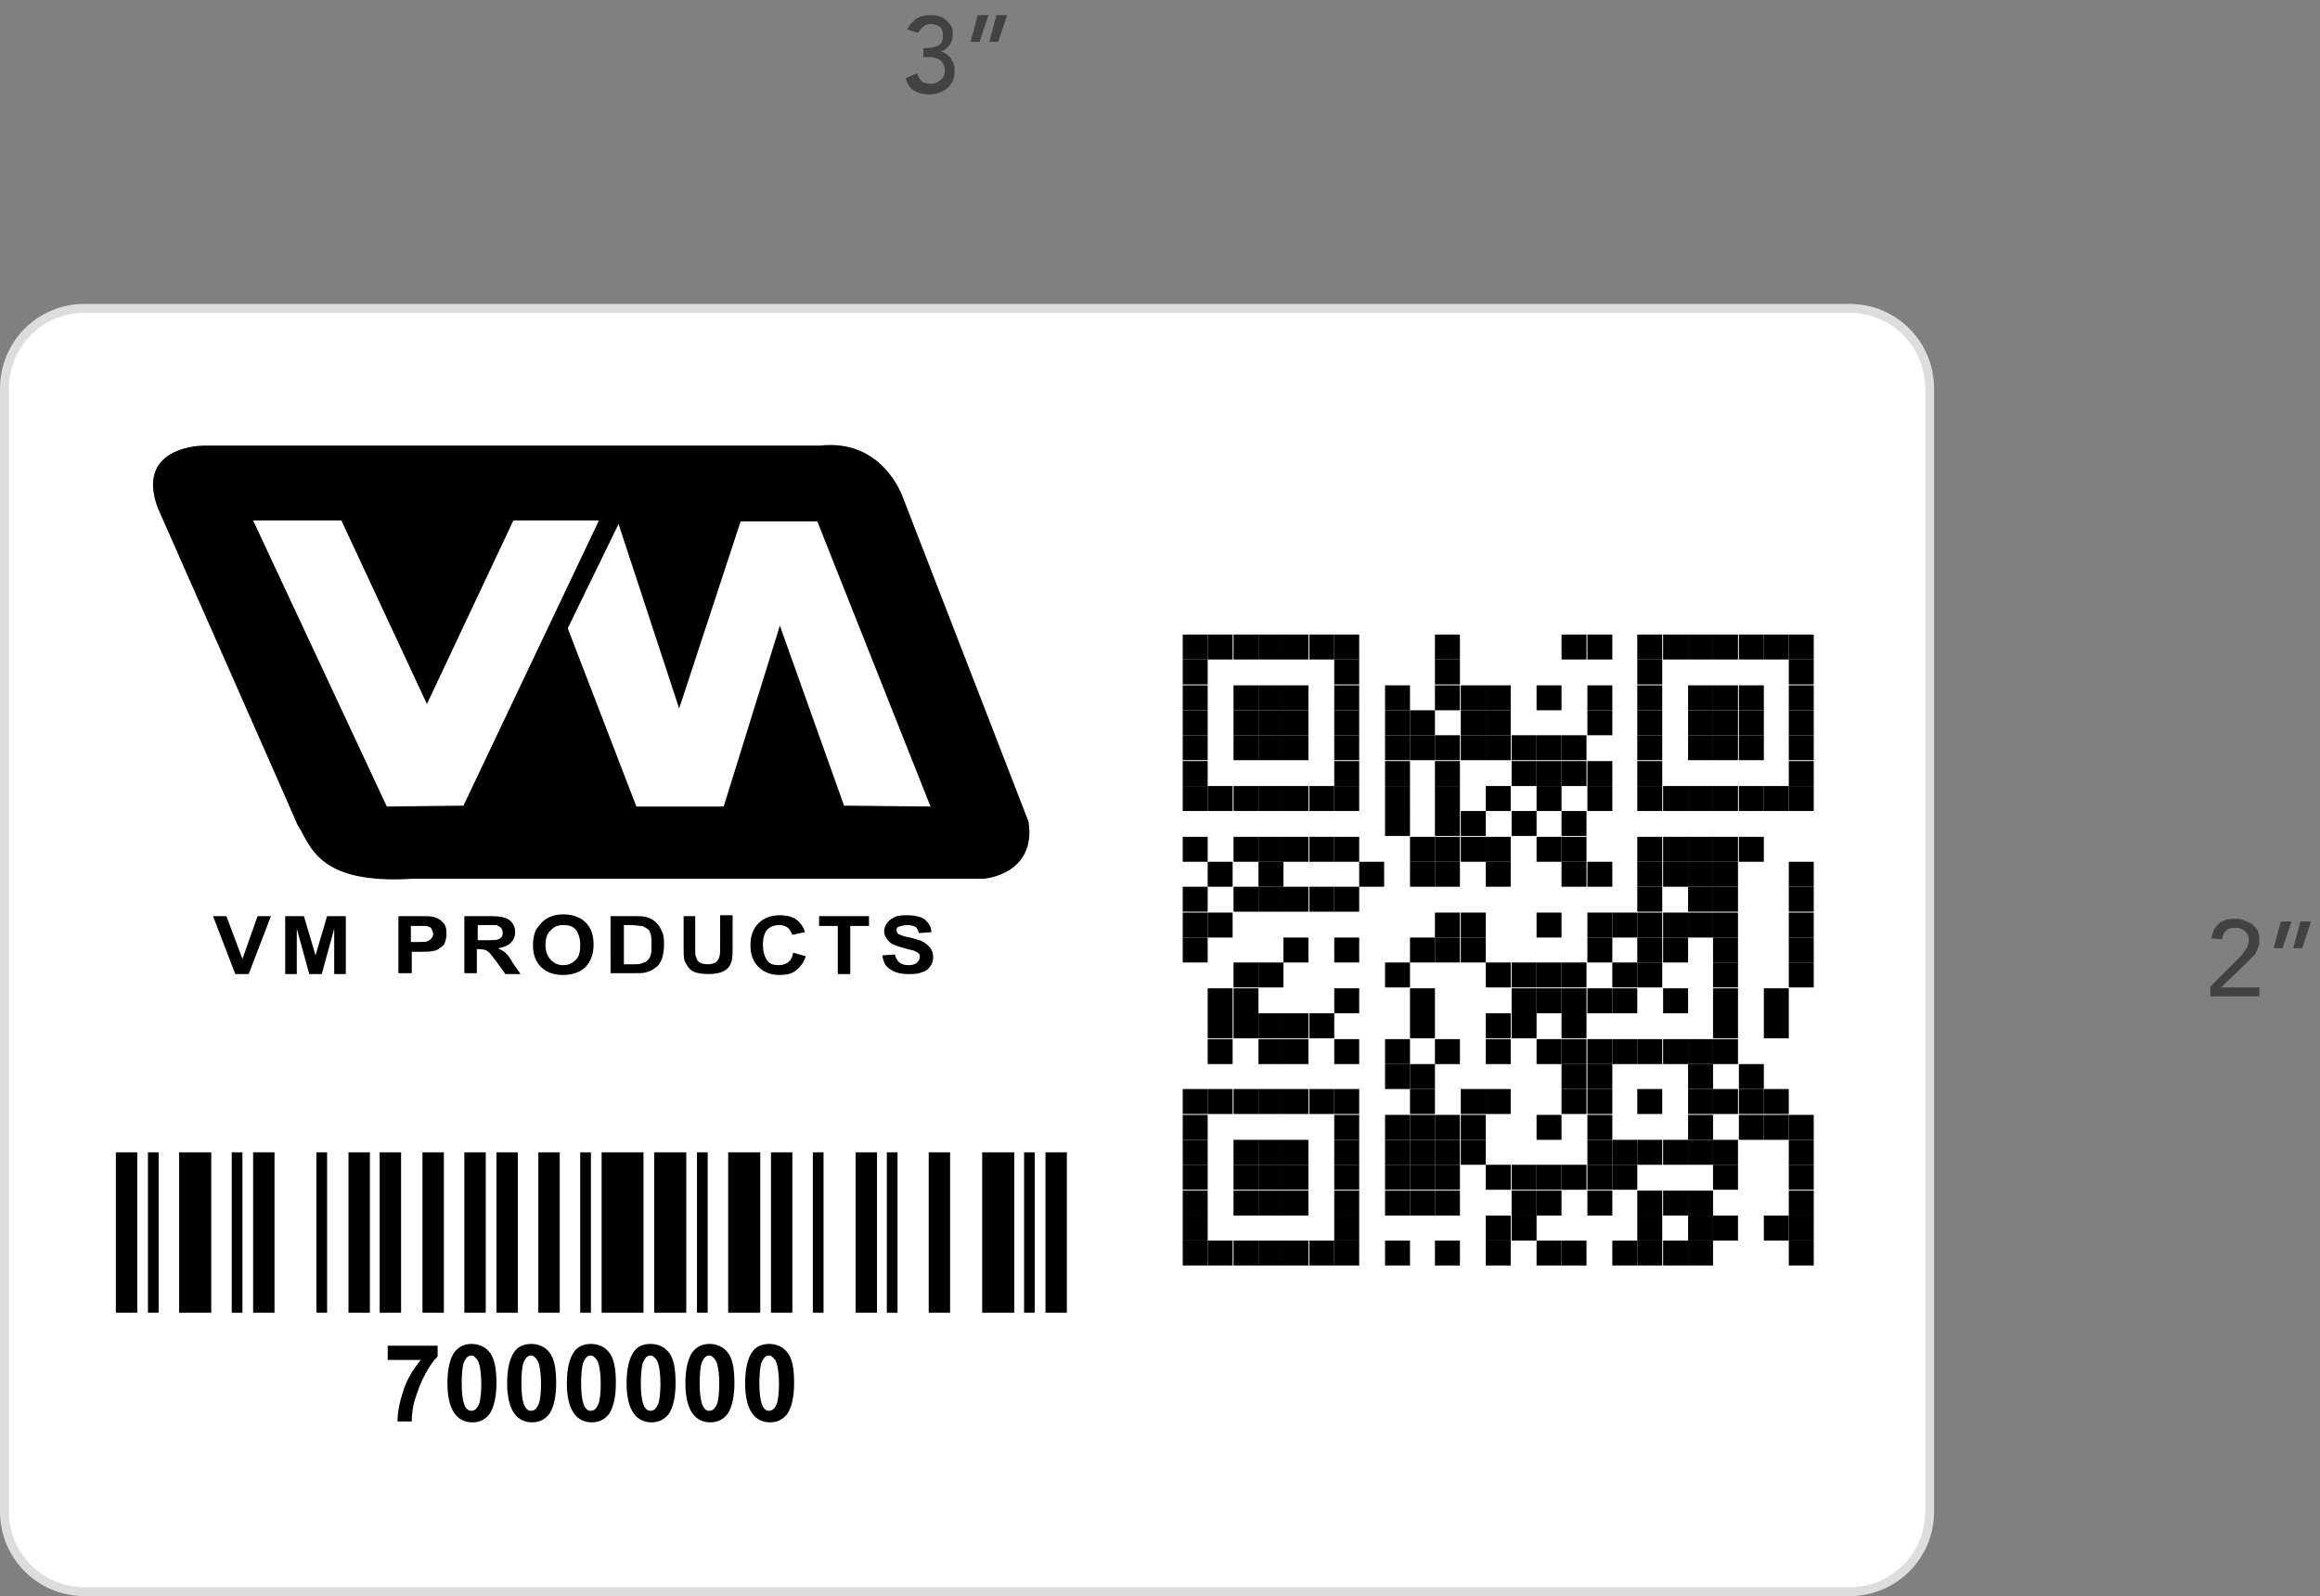
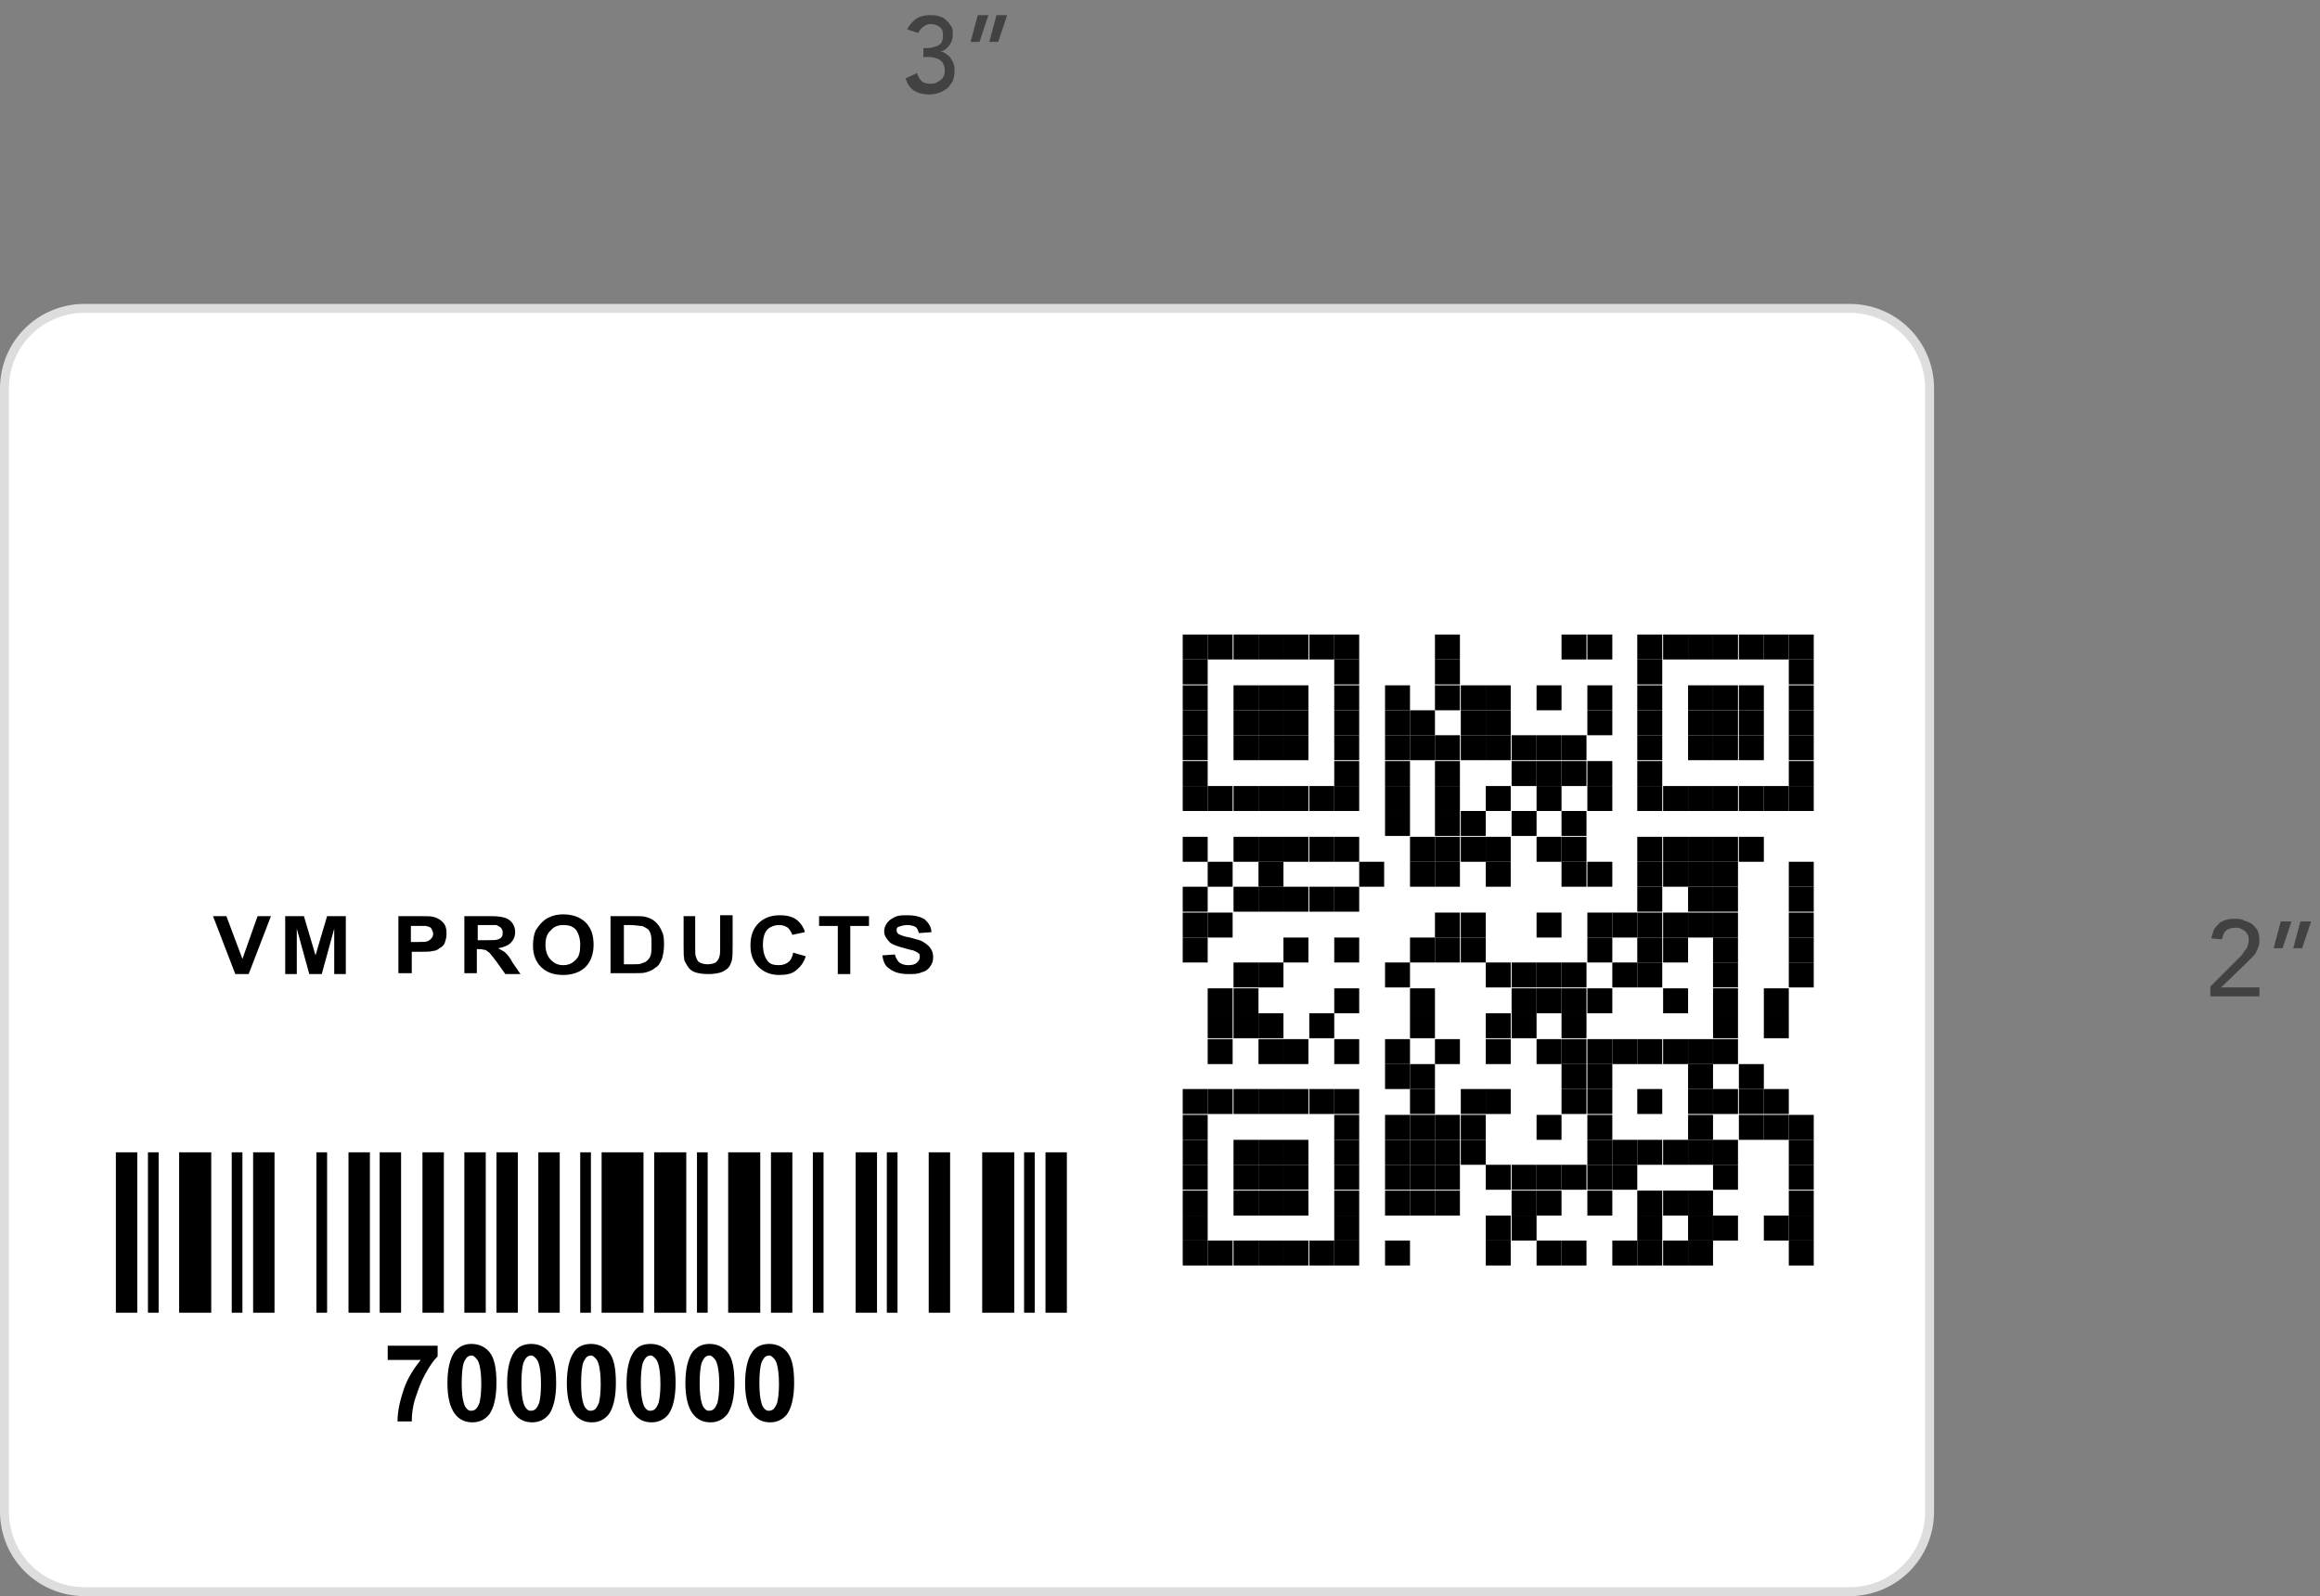
<svg xmlns="http://www.w3.org/2000/svg" xmlns:xlink="http://www.w3.org/1999/xlink" version="1.1" id="Layer_1" x="0px" y="0px" viewBox="0 0 260.3 179.1" style="enable-background:new 0 0 260.3 179.1;" xml:space="preserve">
  <rect x="0" y="0" width="260.3" height="179.1" fill="#808080" stroke="none" />
  <style type="text/css">
	.st0{clip-path:url(#SVGID_00000178187450804806963920000006130246353294598321_);}
	.st1{fill:#424242;}
	.st2{clip-path:url(#SVGID_00000178187450804806963920000006130246353294598321_);fill:#FFFFFF;}
	.st3{clip-path:url(#SVGID_00000178187450804806963920000006130246353294598321_);fill:none;stroke:#DDDDDD;stroke-miterlimit:10;}
	.st4{clip-path:url(#SVGID_00000071522801106347335400000005399822426087732144_);}
	.st5{clip-path:url(#SVGID_00000027595023191384983040000002733487563613063339_);}
</style>
  <g>
    <defs>
      <rect id="SVGID_1_" width="260.3" height="179.1" />
    </defs>
    <clipPath id="SVGID_00000057140829329396365320000013180880717482561981_">
      <use xlink:href="#SVGID_1_" style="overflow:visible;" />
    </clipPath>
    <g style="clip-path:url(#SVGID_00000057140829329396365320000013180880717482561981_);">
      <path class="st1" d="M248,110.7l3.4-3.4c0.1-0.1,0.2-0.2,0.3-0.4c0.1-0.1,0.2-0.3,0.3-0.4c0.1-0.1,0.2-0.3,0.2-0.5    c0.1-0.2,0.1-0.3,0.1-0.5c0-0.2,0-0.4-0.1-0.6s-0.2-0.3-0.3-0.4s-0.3-0.2-0.5-0.3c-0.2-0.1-0.4-0.1-0.6-0.1c-0.4,0-0.8,0.1-1,0.3    c-0.3,0.2-0.4,0.6-0.5,1l-1.2-0.1c0.1-0.4,0.2-0.7,0.3-1c0.2-0.3,0.4-0.5,0.6-0.7s0.5-0.3,0.8-0.4s0.7-0.1,1-0.1    c0.4,0,0.7,0,1,0.2c0.3,0.1,0.6,0.2,0.9,0.4c0.2,0.2,0.4,0.4,0.6,0.7c0.1,0.3,0.2,0.6,0.2,1c0,0.3,0,0.5-0.1,0.8s-0.2,0.5-0.3,0.7    s-0.3,0.4-0.5,0.6c-0.2,0.2-0.4,0.4-0.6,0.6l-2.8,2.7h4.3v1H248V110.7z" />
      <path class="st1" d="M256.1,106.4h-1l0.8-3h1.2L256.1,106.4z M258.3,106.4h-1l0.8-3h1.2L258.3,106.4z" />
    </g>
    <g style="clip-path:url(#SVGID_00000057140829329396365320000013180880717482561981_);">
      <path class="st1" d="M102.9,8.2c0.1,0.4,0.3,0.7,0.5,0.9c0.2,0.2,0.6,0.3,1,0.3c0.2,0,0.4,0,0.6-0.1c0.2-0.1,0.4-0.2,0.5-0.3    c0.2-0.1,0.3-0.3,0.4-0.5s0.1-0.4,0.1-0.6c0-0.4-0.1-0.6-0.2-0.8c-0.1-0.2-0.3-0.4-0.6-0.5s-0.5-0.2-0.8-0.2c-0.3,0-0.6,0-0.8,0    v-1c0.4,0,0.8,0,1.1-0.1c0.3-0.1,0.5-0.1,0.7-0.3c0.2-0.1,0.3-0.3,0.3-0.4c0.1-0.2,0.1-0.4,0.1-0.6c0-0.5-0.1-0.8-0.4-1    c-0.3-0.2-0.6-0.3-1-0.3c-0.3,0-0.6,0.1-0.8,0.3c-0.3,0.2-0.4,0.4-0.6,0.7l-1.2-0.4c0.2-0.5,0.6-0.9,1-1.2c0.5-0.3,1-0.4,1.5-0.4    c0.3,0,0.7,0,1,0.1c0.3,0.1,0.6,0.2,0.8,0.4c0.2,0.2,0.4,0.4,0.6,0.7s0.2,0.6,0.2,1c0,0.4-0.1,0.8-0.4,1.2s-0.6,0.6-1,0.7v0    c0.3,0,0.5,0.1,0.7,0.3c0.2,0.1,0.4,0.3,0.5,0.5s0.3,0.4,0.3,0.6c0.1,0.2,0.1,0.5,0.1,0.8c0,0.4-0.1,0.8-0.2,1.1    c-0.2,0.3-0.4,0.6-0.6,0.8c-0.3,0.2-0.6,0.4-0.9,0.5c-0.3,0.1-0.7,0.2-1.1,0.2c-0.6,0-1.2-0.1-1.7-0.4c-0.5-0.3-0.8-0.8-1-1.4    L102.9,8.2z" />
      <path class="st1" d="M109.9,4.7h-1l0.8-3h1.2L109.9,4.7z M112,4.7h-1l0.8-3h1.2L112,4.7z" />
    </g>
    <path style="clip-path:url(#SVGID_00000057140829329396365320000013180880717482561981_);fill:#FFFFFF;" d="M207.5,178.6H9.5   c-5,0-9-4-9-9v-126c0-5,4-9,9-9h198c5,0,9,4,9,9v126C216.5,174.6,212.5,178.6,207.5,178.6" />
    <path style="clip-path:url(#SVGID_00000057140829329396365320000013180880717482561981_);fill:none;stroke:#DDDDDD;stroke-miterlimit:10;" d="   M207.5,178.6H9.5c-5,0-9-4-9-9v-126c0-5,4-9,9-9h198c5,0,9,4,9,9v126C216.5,174.6,212.5,178.6,207.5,178.6z" />
  </g>
  <g>
    <path d="M26.4,109.3l-2.5-6.5h1.5l1.8,4.8l1.7-4.8h1.5l-2.5,6.5H26.4z" />
    <path d="M32,109.3v-6.5h2.1l1.3,4.4l1.3-4.4h2.1v6.5h-1.3v-5.1l-1.4,5.1h-1.4l-1.4-5.1v5.1H32z" />
    <path d="M44.7,109.3v-6.5H47c0.9,0,1.4,0,1.7,0.1c0.4,0.1,0.7,0.3,1,0.6s0.4,0.7,0.4,1.3c0,0.4-0.1,0.7-0.2,1s-0.4,0.5-0.6,0.6   c-0.2,0.2-0.5,0.3-0.7,0.3c-0.3,0.1-0.8,0.1-1.5,0.1h-0.9v2.4H44.7z M46.1,103.9v1.8h0.8c0.6,0,0.9,0,1.1-0.1   c0.2-0.1,0.3-0.2,0.4-0.3c0.1-0.1,0.2-0.3,0.2-0.5c0-0.2-0.1-0.4-0.2-0.6s-0.3-0.2-0.6-0.3c-0.2,0-0.5,0-1,0H46.1z" />
    <path d="M52.1,109.3v-6.5h3c0.8,0,1.3,0.1,1.6,0.2c0.3,0.1,0.6,0.3,0.8,0.6c0.2,0.3,0.3,0.6,0.3,1c0,0.5-0.2,0.9-0.5,1.2   s-0.8,0.5-1.4,0.6c0.3,0.2,0.6,0.3,0.8,0.5c0.2,0.2,0.5,0.5,0.8,1.1l0.9,1.3h-1.7l-1-1.4c-0.4-0.5-0.6-0.8-0.8-1   c-0.1-0.1-0.3-0.2-0.4-0.3c-0.2,0-0.4-0.1-0.7-0.1h-0.3v2.7H52.1z M53.5,105.5h1.1c0.7,0,1.1,0,1.3-0.1s0.3-0.1,0.4-0.3   c0.1-0.1,0.1-0.3,0.1-0.5c0-0.2-0.1-0.4-0.2-0.5c-0.1-0.1-0.3-0.2-0.5-0.3c-0.1,0-0.5,0-1,0h-1.1V105.5z" />
    <path d="M59.8,106.1c0-0.7,0.1-1.2,0.3-1.7c0.2-0.3,0.4-0.6,0.7-0.9s0.6-0.5,0.9-0.6c0.4-0.2,0.9-0.3,1.5-0.3c1,0,1.9,0.3,2.5,0.9   c0.6,0.6,0.9,1.4,0.9,2.5c0,1-0.3,1.9-0.9,2.5s-1.5,0.9-2.5,0.9c-1.1,0-1.9-0.3-2.5-0.9S59.8,107.1,59.8,106.1z M61.2,106   c0,0.7,0.2,1.3,0.6,1.7c0.4,0.4,0.8,0.6,1.4,0.6s1-0.2,1.4-0.6c0.4-0.4,0.5-0.9,0.5-1.7c0-0.7-0.2-1.3-0.5-1.7   c-0.4-0.4-0.8-0.5-1.4-0.5s-1.1,0.2-1.4,0.6C61.4,104.7,61.2,105.3,61.2,106z" />
    <path d="M68.6,102.8h2.6c0.6,0,1,0,1.3,0.1c0.4,0.1,0.8,0.3,1.1,0.6c0.3,0.3,0.5,0.6,0.7,1.1c0.2,0.4,0.2,0.9,0.2,1.5   c0,0.5-0.1,1-0.2,1.4c-0.2,0.5-0.4,0.9-0.8,1.1c-0.2,0.2-0.6,0.4-1,0.5c-0.3,0.1-0.7,0.1-1.3,0.1h-2.7V102.8z M70,103.9v4.3h1.1   c0.4,0,0.7,0,0.9-0.1c0.2-0.1,0.4-0.1,0.6-0.3s0.3-0.3,0.4-0.6c0.1-0.3,0.1-0.7,0.1-1.2s0-0.9-0.1-1.2c-0.1-0.3-0.2-0.5-0.4-0.6   s-0.4-0.3-0.7-0.3c-0.2,0-0.6-0.1-1.2-0.1H70z" />
    <path d="M76.5,102.8H78v3.5c0,0.6,0,0.9,0.1,1.1c0.1,0.3,0.2,0.5,0.4,0.6s0.5,0.2,0.9,0.2c0.4,0,0.7-0.1,0.9-0.2   c0.2-0.2,0.3-0.3,0.4-0.6s0.1-0.6,0.1-1.1v-3.6h1.4v3.4c0,0.8,0,1.3-0.1,1.7c-0.1,0.3-0.2,0.6-0.4,0.8c-0.2,0.2-0.5,0.4-0.8,0.5   c-0.3,0.1-0.8,0.2-1.4,0.2c-0.7,0-1.2-0.1-1.5-0.2c-0.3-0.1-0.6-0.3-0.8-0.6s-0.3-0.5-0.4-0.7c-0.1-0.4-0.1-0.9-0.1-1.6V102.8z" />
    <path d="M89,106.9l1.4,0.4c-0.2,0.7-0.6,1.2-1.1,1.6s-1.1,0.5-1.9,0.5c-0.9,0-1.7-0.3-2.3-0.9s-0.9-1.4-0.9-2.4   c0-1.1,0.3-1.9,0.9-2.5c0.6-0.6,1.4-0.9,2.4-0.9c0.9,0,1.6,0.2,2.1,0.7c0.3,0.3,0.6,0.7,0.7,1.2l-1.4,0.3c-0.1-0.3-0.3-0.6-0.5-0.8   c-0.3-0.2-0.6-0.3-1-0.3c-0.5,0-1,0.2-1.3,0.5c-0.3,0.3-0.5,0.9-0.5,1.7c0,0.8,0.2,1.4,0.5,1.8s0.7,0.5,1.3,0.5   c0.4,0,0.7-0.1,1-0.3S88.9,107.4,89,106.9z" />
    <path d="M94,109.3v-5.4h-2.1v-1.1h5.6v1.1h-2.1v5.4H94z" />
    <path d="M99,107.2l1.4-0.1c0.1,0.4,0.3,0.7,0.5,0.9c0.3,0.2,0.6,0.3,1,0.3c0.5,0,0.8-0.1,1-0.3s0.3-0.4,0.3-0.6   c0-0.2,0-0.3-0.1-0.4s-0.3-0.2-0.5-0.3c-0.2-0.1-0.5-0.1-1.1-0.3c-0.8-0.2-1.3-0.4-1.6-0.6c-0.4-0.4-0.7-0.8-0.7-1.3   c0-0.3,0.1-0.6,0.3-0.9c0.2-0.3,0.5-0.5,0.9-0.7c0.4-0.2,0.8-0.2,1.4-0.2c0.9,0,1.6,0.2,2,0.5c0.4,0.4,0.7,0.8,0.7,1.4l-1.4,0.1   c-0.1-0.3-0.2-0.6-0.4-0.7c-0.2-0.1-0.5-0.2-0.9-0.2c-0.4,0-0.7,0.1-1,0.2c-0.2,0.1-0.2,0.2-0.2,0.4c0,0.2,0.1,0.3,0.2,0.4   c0.2,0.1,0.6,0.3,1.3,0.4c0.7,0.2,1.2,0.3,1.5,0.5s0.6,0.4,0.8,0.7c0.2,0.3,0.3,0.6,0.3,1c0,0.4-0.1,0.7-0.3,1   c-0.2,0.3-0.5,0.6-1,0.7c-0.4,0.2-0.9,0.2-1.5,0.2c-0.9,0-1.6-0.2-2.1-0.6C99.3,108.4,99.1,107.9,99,107.2z" />
  </g>
  <g>
    <defs>
      <rect id="SVGID_00000030461472179564399620000014266655734888444804_" width="260.3" height="179.1" />
    </defs>
    <clipPath id="SVGID_00000045609489150473400950000005428844086598215327_">
      <use xlink:href="#SVGID_00000030461472179564399620000014266655734888444804_" style="overflow:visible;" />
    </clipPath>
-     <path style="clip-path:url(#SVGID_00000045609489150473400950000005428844086598215327_);" d="M115.4,92.2l-14.1-36.4   c0,0-2.2-6.6-9.3-5.8l-69.2,0c0,0-7.7,0-5.1,7c0,0,15.6,35.3,15.7,35.6c1.5,2.3,2.2,6.7,13,6h64C110.5,98.6,116.3,98.1,115.4,92.2    M43.4,90.5l-15-32.1l9.9,0L47.9,79l9.7-20.6h9.6L52,90.4L43.4,90.5z M94.7,90.4l-7.2-20.2l-6.3,20.3l-9.8,0l-7.7-20l5.7-11.7   l6.8,20.7l6.9-21l8.6,0l12.7,32L94.7,90.4z" />
  </g>
  <g>
    <path d="M43.5,152.5v-1.5h5.6v1.2c-0.5,0.5-0.9,1.1-1.4,2s-0.8,1.8-1.1,2.7s-0.4,1.8-0.4,2.6h-1.6c0-1.2,0.3-2.4,0.7-3.6   s1.1-2.3,1.9-3.3H43.5z" />
    <path d="M52.9,150.8c0.8,0,1.5,0.3,2,0.9c0.6,0.7,0.8,1.9,0.8,3.5c0,1.6-0.3,2.8-0.8,3.5c-0.5,0.6-1.1,0.9-1.9,0.9   c-0.8,0-1.5-0.3-2-1s-0.8-1.8-0.8-3.4c0-1.6,0.3-2.8,0.8-3.5C51.5,151.1,52.1,150.8,52.9,150.8z M52.9,152.1   c-0.2,0-0.4,0.1-0.5,0.2s-0.3,0.4-0.4,0.7c-0.1,0.4-0.2,1.1-0.2,2.2s0.1,1.7,0.2,2.1s0.2,0.6,0.4,0.8s0.3,0.2,0.5,0.2   s0.4-0.1,0.5-0.2s0.3-0.4,0.4-0.7c0.1-0.4,0.2-1.1,0.2-2.1s-0.1-1.7-0.2-2.1s-0.2-0.6-0.4-0.8S53.1,152.1,52.9,152.1z" />
    <path d="M59.6,150.8c0.8,0,1.5,0.3,2,0.9c0.6,0.7,0.8,1.9,0.8,3.5c0,1.6-0.3,2.8-0.8,3.5c-0.5,0.6-1.1,0.9-1.9,0.9   c-0.8,0-1.5-0.3-2-1s-0.8-1.8-0.8-3.4c0-1.6,0.3-2.8,0.8-3.5C58.1,151.1,58.8,150.8,59.6,150.8z M59.6,152.1   c-0.2,0-0.4,0.1-0.5,0.2s-0.3,0.4-0.4,0.7c-0.1,0.4-0.2,1.1-0.2,2.2s0.1,1.7,0.2,2.1s0.2,0.6,0.4,0.8s0.3,0.2,0.5,0.2   s0.4-0.1,0.5-0.2s0.3-0.4,0.4-0.7c0.1-0.4,0.2-1.1,0.2-2.1s-0.1-1.7-0.2-2.1s-0.2-0.6-0.4-0.8S59.8,152.1,59.6,152.1z" />
    <path d="M66.3,150.8c0.8,0,1.5,0.3,2,0.9c0.6,0.7,0.8,1.9,0.8,3.5c0,1.6-0.3,2.8-0.8,3.5c-0.5,0.6-1.1,0.9-1.9,0.9   c-0.8,0-1.5-0.3-2-1s-0.8-1.8-0.8-3.4c0-1.6,0.3-2.8,0.8-3.5C64.8,151.1,65.5,150.8,66.3,150.8z M66.3,152.1   c-0.2,0-0.4,0.1-0.5,0.2s-0.3,0.4-0.4,0.7c-0.1,0.4-0.2,1.1-0.2,2.2s0.1,1.7,0.2,2.1s0.2,0.6,0.4,0.8s0.3,0.2,0.5,0.2   s0.4-0.1,0.5-0.2s0.3-0.4,0.4-0.7c0.1-0.4,0.2-1.1,0.2-2.1s-0.1-1.7-0.2-2.1s-0.2-0.6-0.4-0.8S66.5,152.1,66.3,152.1z" />
    <path d="M73,150.8c0.8,0,1.5,0.3,2,0.9c0.6,0.7,0.8,1.9,0.8,3.5c0,1.6-0.3,2.8-0.8,3.5c-0.5,0.6-1.1,0.9-1.9,0.9   c-0.8,0-1.5-0.3-2-1s-0.8-1.8-0.8-3.4c0-1.6,0.3-2.8,0.8-3.5C71.5,151.1,72.1,150.8,73,150.8z M73,152.1c-0.2,0-0.4,0.1-0.5,0.2   s-0.3,0.4-0.4,0.7c-0.1,0.4-0.2,1.1-0.2,2.2s0.1,1.7,0.2,2.1s0.2,0.6,0.4,0.8s0.3,0.2,0.5,0.2s0.4-0.1,0.5-0.2s0.3-0.4,0.4-0.7   c0.1-0.4,0.2-1.1,0.2-2.1s-0.1-1.7-0.2-2.1s-0.2-0.6-0.4-0.8S73.2,152.1,73,152.1z" />
    <path d="M79.6,150.8c0.8,0,1.5,0.3,2,0.9c0.6,0.7,0.8,1.9,0.8,3.5c0,1.6-0.3,2.8-0.8,3.5c-0.5,0.6-1.1,0.9-1.9,0.9   c-0.8,0-1.5-0.3-2-1s-0.8-1.8-0.8-3.4c0-1.6,0.3-2.8,0.8-3.5C78.2,151.1,78.8,150.8,79.6,150.8z M79.6,152.1   c-0.2,0-0.4,0.1-0.5,0.2s-0.3,0.4-0.4,0.7c-0.1,0.4-0.2,1.1-0.2,2.2s0.1,1.7,0.2,2.1s0.2,0.6,0.4,0.8s0.3,0.2,0.5,0.2   s0.4-0.1,0.5-0.2s0.3-0.4,0.4-0.7c0.1-0.4,0.2-1.1,0.2-2.1s-0.1-1.7-0.2-2.1s-0.2-0.6-0.4-0.8S79.8,152.1,79.6,152.1z" />
    <path d="M86.3,150.8c0.8,0,1.5,0.3,2,0.9c0.6,0.7,0.8,1.9,0.8,3.5c0,1.6-0.3,2.8-0.8,3.5c-0.5,0.6-1.1,0.9-1.9,0.9   c-0.8,0-1.5-0.3-2-1s-0.8-1.8-0.8-3.4c0-1.6,0.3-2.8,0.8-3.5C84.8,151.1,85.5,150.8,86.3,150.8z M86.3,152.1   c-0.2,0-0.4,0.1-0.5,0.2s-0.3,0.4-0.4,0.7c-0.1,0.4-0.2,1.1-0.2,2.2s0.1,1.7,0.2,2.1s0.2,0.6,0.4,0.8s0.3,0.2,0.5,0.2   s0.4-0.1,0.5-0.2s0.3-0.4,0.4-0.7c0.1-0.4,0.2-1.1,0.2-2.1s-0.1-1.7-0.2-2.1s-0.2-0.6-0.4-0.8S86.5,152.1,86.3,152.1z" />
  </g>
  <g>
    <defs>
      <rect id="SVGID_00000056415524764481378560000009564014808179315887_" width="260.3" height="179.1" />
    </defs>
    <clipPath id="SVGID_00000168805206224846755160000002445655289633663641_">
      <use xlink:href="#SVGID_00000056415524764481378560000009564014808179315887_" style="overflow:visible;" />
    </clipPath>
    <rect x="13" y="129.3" style="clip-path:url(#SVGID_00000168805206224846755160000002445655289633663641_);" width="2.4" height="18" />
    <rect x="16.6" y="129.3" style="clip-path:url(#SVGID_00000168805206224846755160000002445655289633663641_);" width="1.2" height="18" />
    <rect x="20.1" y="129.3" style="clip-path:url(#SVGID_00000168805206224846755160000002445655289633663641_);" width="3.6" height="18" />
    <rect x="26" y="129.3" style="clip-path:url(#SVGID_00000168805206224846755160000002445655289633663641_);" width="1.2" height="18" />
    <rect x="28.4" y="129.3" style="clip-path:url(#SVGID_00000168805206224846755160000002445655289633663641_);" width="2.4" height="18" />
    <rect x="35.5" y="129.3" style="clip-path:url(#SVGID_00000168805206224846755160000002445655289633663641_);" width="1.2" height="18" />
    <rect x="39.1" y="129.3" style="clip-path:url(#SVGID_00000168805206224846755160000002445655289633663641_);" width="2.4" height="18" />
    <rect x="42.6" y="129.3" style="clip-path:url(#SVGID_00000168805206224846755160000002445655289633663641_);" width="2.4" height="18" />
    <rect x="47.4" y="129.3" style="clip-path:url(#SVGID_00000168805206224846755160000002445655289633663641_);" width="2.4" height="18" />
    <rect x="52.1" y="129.3" style="clip-path:url(#SVGID_00000168805206224846755160000002445655289633663641_);" width="2.4" height="18" />
    <rect x="55.7" y="129.3" style="clip-path:url(#SVGID_00000168805206224846755160000002445655289633663641_);" width="2.4" height="18" />
    <rect x="60.4" y="129.3" style="clip-path:url(#SVGID_00000168805206224846755160000002445655289633663641_);" width="2.4" height="18" />
    <rect x="65.1" y="129.3" style="clip-path:url(#SVGID_00000168805206224846755160000002445655289633663641_);" width="1.2" height="18" />
    <rect x="67.5" y="129.3" style="clip-path:url(#SVGID_00000168805206224846755160000002445655289633663641_);" width="4.7" height="18" />
    <rect x="73.4" y="129.3" style="clip-path:url(#SVGID_00000168805206224846755160000002445655289633663641_);" width="3.6" height="18" />
    <rect x="78.2" y="129.3" style="clip-path:url(#SVGID_00000168805206224846755160000002445655289633663641_);" width="1.2" height="18" />
    <rect x="81.7" y="129.3" style="clip-path:url(#SVGID_00000168805206224846755160000002445655289633663641_);" width="3.6" height="18" />
    <rect x="86.5" y="129.3" style="clip-path:url(#SVGID_00000168805206224846755160000002445655289633663641_);" width="2.4" height="18" />
    <rect x="91.2" y="129.3" style="clip-path:url(#SVGID_00000168805206224846755160000002445655289633663641_);" width="1.2" height="18" />
    <rect x="96" y="129.3" style="clip-path:url(#SVGID_00000168805206224846755160000002445655289633663641_);" width="2.4" height="18" />
    <rect x="99.5" y="129.3" style="clip-path:url(#SVGID_00000168805206224846755160000002445655289633663641_);" width="1.2" height="18" />
    <rect x="104.2" y="129.3" style="clip-path:url(#SVGID_00000168805206224846755160000002445655289633663641_);" width="2.4" height="18" />
    <rect x="110.2" y="129.3" style="clip-path:url(#SVGID_00000168805206224846755160000002445655289633663641_);" width="3.6" height="18" />
    <rect x="114.9" y="129.3" style="clip-path:url(#SVGID_00000168805206224846755160000002445655289633663641_);" width="1.2" height="18" />
    <rect x="117.3" y="129.3" style="clip-path:url(#SVGID_00000168805206224846755160000002445655289633663641_);" width="2.4" height="18" />
    <rect x="132.7" y="71.2" style="clip-path:url(#SVGID_00000168805206224846755160000002445655289633663641_);" width="2.8" height="2.8" />
    <rect x="135.5" y="71.2" style="clip-path:url(#SVGID_00000168805206224846755160000002445655289633663641_);" width="2.8" height="2.8" />
    <rect x="138.4" y="71.2" style="clip-path:url(#SVGID_00000168805206224846755160000002445655289633663641_);" width="2.8" height="2.8" />
    <rect x="141.2" y="71.2" style="clip-path:url(#SVGID_00000168805206224846755160000002445655289633663641_);" width="2.8" height="2.8" />
    <rect x="144" y="71.2" style="clip-path:url(#SVGID_00000168805206224846755160000002445655289633663641_);" width="2.8" height="2.8" />
    <rect x="146.9" y="71.2" style="clip-path:url(#SVGID_00000168805206224846755160000002445655289633663641_);" width="2.8" height="2.8" />
    <rect x="149.7" y="71.2" style="clip-path:url(#SVGID_00000168805206224846755160000002445655289633663641_);" width="2.8" height="2.8" />
    <rect x="161" y="71.2" style="clip-path:url(#SVGID_00000168805206224846755160000002445655289633663641_);" width="2.8" height="2.8" />
    <rect x="175.2" y="71.2" style="clip-path:url(#SVGID_00000168805206224846755160000002445655289633663641_);" width="2.8" height="2.8" />
    <rect x="178.1" y="71.2" style="clip-path:url(#SVGID_00000168805206224846755160000002445655289633663641_);" width="2.8" height="2.8" />
    <rect x="183.7" y="71.2" style="clip-path:url(#SVGID_00000168805206224846755160000002445655289633663641_);" width="2.8" height="2.8" />
    <rect x="186.6" y="71.2" style="clip-path:url(#SVGID_00000168805206224846755160000002445655289633663641_);" width="2.8" height="2.8" />
    <rect x="189.4" y="71.2" style="clip-path:url(#SVGID_00000168805206224846755160000002445655289633663641_);" width="2.8" height="2.8" />
    <rect x="192.2" y="71.2" style="clip-path:url(#SVGID_00000168805206224846755160000002445655289633663641_);" width="2.8" height="2.8" />
    <rect x="195.1" y="71.2" style="clip-path:url(#SVGID_00000168805206224846755160000002445655289633663641_);" width="2.8" height="2.8" />
    <rect x="197.9" y="71.2" style="clip-path:url(#SVGID_00000168805206224846755160000002445655289633663641_);" width="2.8" height="2.8" />
    <rect x="200.7" y="71.2" style="clip-path:url(#SVGID_00000168805206224846755160000002445655289633663641_);" width="2.8" height="2.8" />
    <rect x="132.7" y="74" style="clip-path:url(#SVGID_00000168805206224846755160000002445655289633663641_);" width="2.8" height="2.8" />
    <rect x="149.7" y="74" style="clip-path:url(#SVGID_00000168805206224846755160000002445655289633663641_);" width="2.8" height="2.8" />
    <rect x="161" y="74" style="clip-path:url(#SVGID_00000168805206224846755160000002445655289633663641_);" width="2.8" height="2.8" />
    <rect x="183.7" y="74" style="clip-path:url(#SVGID_00000168805206224846755160000002445655289633663641_);" width="2.8" height="2.8" />
    <rect x="200.7" y="74" style="clip-path:url(#SVGID_00000168805206224846755160000002445655289633663641_);" width="2.8" height="2.8" />
    <rect x="132.7" y="76.9" style="clip-path:url(#SVGID_00000168805206224846755160000002445655289633663641_);" width="2.8" height="2.8" />
    <rect x="138.4" y="76.9" style="clip-path:url(#SVGID_00000168805206224846755160000002445655289633663641_);" width="2.8" height="2.8" />
    <rect x="141.2" y="76.9" style="clip-path:url(#SVGID_00000168805206224846755160000002445655289633663641_);" width="2.8" height="2.8" />
    <rect x="144" y="76.9" style="clip-path:url(#SVGID_00000168805206224846755160000002445655289633663641_);" width="2.8" height="2.8" />
    <rect x="149.7" y="76.9" style="clip-path:url(#SVGID_00000168805206224846755160000002445655289633663641_);" width="2.8" height="2.8" />
    <rect x="155.4" y="76.9" style="clip-path:url(#SVGID_00000168805206224846755160000002445655289633663641_);" width="2.8" height="2.8" />
    <rect x="161" y="76.9" style="clip-path:url(#SVGID_00000168805206224846755160000002445655289633663641_);" width="2.8" height="2.8" />
    <rect x="163.9" y="76.9" style="clip-path:url(#SVGID_00000168805206224846755160000002445655289633663641_);" width="2.8" height="2.8" />
    <rect x="166.7" y="76.9" style="clip-path:url(#SVGID_00000168805206224846755160000002445655289633663641_);" width="2.8" height="2.8" />
    <rect x="172.4" y="76.9" style="clip-path:url(#SVGID_00000168805206224846755160000002445655289633663641_);" width="2.8" height="2.8" />
    <rect x="178.1" y="76.9" style="clip-path:url(#SVGID_00000168805206224846755160000002445655289633663641_);" width="2.8" height="2.8" />
    <rect x="183.7" y="76.9" style="clip-path:url(#SVGID_00000168805206224846755160000002445655289633663641_);" width="2.8" height="2.8" />
    <rect x="189.4" y="76.9" style="clip-path:url(#SVGID_00000168805206224846755160000002445655289633663641_);" width="2.8" height="2.8" />
    <rect x="192.2" y="76.9" style="clip-path:url(#SVGID_00000168805206224846755160000002445655289633663641_);" width="2.8" height="2.8" />
    <rect x="195.1" y="76.9" style="clip-path:url(#SVGID_00000168805206224846755160000002445655289633663641_);" width="2.8" height="2.8" />
    <rect x="200.7" y="76.9" style="clip-path:url(#SVGID_00000168805206224846755160000002445655289633663641_);" width="2.8" height="2.8" />
    <rect x="132.7" y="79.7" style="clip-path:url(#SVGID_00000168805206224846755160000002445655289633663641_);" width="2.8" height="2.8" />
    <rect x="138.4" y="79.7" style="clip-path:url(#SVGID_00000168805206224846755160000002445655289633663641_);" width="2.8" height="2.8" />
    <rect x="141.2" y="79.7" style="clip-path:url(#SVGID_00000168805206224846755160000002445655289633663641_);" width="2.8" height="2.8" />
    <rect x="144" y="79.7" style="clip-path:url(#SVGID_00000168805206224846755160000002445655289633663641_);" width="2.8" height="2.8" />
    <rect x="149.7" y="79.7" style="clip-path:url(#SVGID_00000168805206224846755160000002445655289633663641_);" width="2.8" height="2.8" />
    <rect x="155.4" y="79.7" style="clip-path:url(#SVGID_00000168805206224846755160000002445655289633663641_);" width="2.8" height="2.8" />
    <rect x="158.2" y="79.7" style="clip-path:url(#SVGID_00000168805206224846755160000002445655289633663641_);" width="2.8" height="2.8" />
    <rect x="163.9" y="79.7" style="clip-path:url(#SVGID_00000168805206224846755160000002445655289633663641_);" width="2.8" height="2.8" />
    <rect x="166.7" y="79.7" style="clip-path:url(#SVGID_00000168805206224846755160000002445655289633663641_);" width="2.8" height="2.8" />
    <rect x="178.1" y="79.7" style="clip-path:url(#SVGID_00000168805206224846755160000002445655289633663641_);" width="2.8" height="2.8" />
    <rect x="183.7" y="79.7" style="clip-path:url(#SVGID_00000168805206224846755160000002445655289633663641_);" width="2.8" height="2.8" />
    <rect x="189.4" y="79.7" style="clip-path:url(#SVGID_00000168805206224846755160000002445655289633663641_);" width="2.8" height="2.8" />
    <rect x="192.2" y="79.7" style="clip-path:url(#SVGID_00000168805206224846755160000002445655289633663641_);" width="2.8" height="2.8" />
    <rect x="195.1" y="79.7" style="clip-path:url(#SVGID_00000168805206224846755160000002445655289633663641_);" width="2.8" height="2.8" />
    <rect x="200.7" y="79.7" style="clip-path:url(#SVGID_00000168805206224846755160000002445655289633663641_);" width="2.8" height="2.8" />
    <rect x="132.7" y="82.5" style="clip-path:url(#SVGID_00000168805206224846755160000002445655289633663641_);" width="2.8" height="2.8" />
    <rect x="138.4" y="82.5" style="clip-path:url(#SVGID_00000168805206224846755160000002445655289633663641_);" width="2.8" height="2.8" />
    <rect x="141.2" y="82.5" style="clip-path:url(#SVGID_00000168805206224846755160000002445655289633663641_);" width="2.8" height="2.8" />
    <rect x="144" y="82.5" style="clip-path:url(#SVGID_00000168805206224846755160000002445655289633663641_);" width="2.8" height="2.8" />
    <rect x="149.7" y="82.5" style="clip-path:url(#SVGID_00000168805206224846755160000002445655289633663641_);" width="2.8" height="2.8" />
    <rect x="155.4" y="82.5" style="clip-path:url(#SVGID_00000168805206224846755160000002445655289633663641_);" width="2.8" height="2.8" />
    <rect x="158.2" y="82.5" style="clip-path:url(#SVGID_00000168805206224846755160000002445655289633663641_);" width="2.8" height="2.8" />
    <rect x="161" y="82.5" style="clip-path:url(#SVGID_00000168805206224846755160000002445655289633663641_);" width="2.8" height="2.8" />
    <rect x="163.9" y="82.5" style="clip-path:url(#SVGID_00000168805206224846755160000002445655289633663641_);" width="2.8" height="2.8" />
    <rect x="166.7" y="82.5" style="clip-path:url(#SVGID_00000168805206224846755160000002445655289633663641_);" width="2.8" height="2.8" />
    <rect x="169.6" y="82.5" style="clip-path:url(#SVGID_00000168805206224846755160000002445655289633663641_);" width="2.8" height="2.8" />
    <rect x="172.4" y="82.5" style="clip-path:url(#SVGID_00000168805206224846755160000002445655289633663641_);" width="2.8" height="2.8" />
    <rect x="175.2" y="82.5" style="clip-path:url(#SVGID_00000168805206224846755160000002445655289633663641_);" width="2.8" height="2.8" />
    <rect x="183.7" y="82.5" style="clip-path:url(#SVGID_00000168805206224846755160000002445655289633663641_);" width="2.8" height="2.8" />
    <rect x="189.4" y="82.5" style="clip-path:url(#SVGID_00000168805206224846755160000002445655289633663641_);" width="2.8" height="2.8" />
    <rect x="192.2" y="82.5" style="clip-path:url(#SVGID_00000168805206224846755160000002445655289633663641_);" width="2.8" height="2.8" />
    <rect x="195.1" y="82.5" style="clip-path:url(#SVGID_00000168805206224846755160000002445655289633663641_);" width="2.8" height="2.8" />
    <rect x="200.7" y="82.5" style="clip-path:url(#SVGID_00000168805206224846755160000002445655289633663641_);" width="2.8" height="2.8" />
    <rect x="132.7" y="85.4" style="clip-path:url(#SVGID_00000168805206224846755160000002445655289633663641_);" width="2.8" height="2.8" />
    <rect x="149.7" y="85.4" style="clip-path:url(#SVGID_00000168805206224846755160000002445655289633663641_);" width="2.8" height="2.8" />
    <rect x="155.4" y="85.4" style="clip-path:url(#SVGID_00000168805206224846755160000002445655289633663641_);" width="2.8" height="2.8" />
    <rect x="161" y="85.4" style="clip-path:url(#SVGID_00000168805206224846755160000002445655289633663641_);" width="2.8" height="2.8" />
    <rect x="169.6" y="85.4" style="clip-path:url(#SVGID_00000168805206224846755160000002445655289633663641_);" width="2.8" height="2.8" />
    <rect x="172.4" y="85.4" style="clip-path:url(#SVGID_00000168805206224846755160000002445655289633663641_);" width="2.8" height="2.8" />
    <rect x="175.2" y="85.4" style="clip-path:url(#SVGID_00000168805206224846755160000002445655289633663641_);" width="2.8" height="2.8" />
    <rect x="178.1" y="85.4" style="clip-path:url(#SVGID_00000168805206224846755160000002445655289633663641_);" width="2.8" height="2.8" />
    <rect x="183.7" y="85.4" style="clip-path:url(#SVGID_00000168805206224846755160000002445655289633663641_);" width="2.8" height="2.8" />
    <rect x="200.7" y="85.4" style="clip-path:url(#SVGID_00000168805206224846755160000002445655289633663641_);" width="2.8" height="2.8" />
    <rect x="132.7" y="88.2" style="clip-path:url(#SVGID_00000168805206224846755160000002445655289633663641_);" width="2.8" height="2.8" />
    <rect x="135.5" y="88.2" style="clip-path:url(#SVGID_00000168805206224846755160000002445655289633663641_);" width="2.8" height="2.8" />
    <rect x="138.4" y="88.2" style="clip-path:url(#SVGID_00000168805206224846755160000002445655289633663641_);" width="2.8" height="2.8" />
    <rect x="141.2" y="88.2" style="clip-path:url(#SVGID_00000168805206224846755160000002445655289633663641_);" width="2.8" height="2.8" />
    <rect x="144" y="88.2" style="clip-path:url(#SVGID_00000168805206224846755160000002445655289633663641_);" width="2.8" height="2.8" />
    <rect x="146.9" y="88.2" style="clip-path:url(#SVGID_00000168805206224846755160000002445655289633663641_);" width="2.8" height="2.8" />
    <rect x="149.7" y="88.2" style="clip-path:url(#SVGID_00000168805206224846755160000002445655289633663641_);" width="2.8" height="2.8" />
    <rect x="155.4" y="88.2" style="clip-path:url(#SVGID_00000168805206224846755160000002445655289633663641_);" width="2.8" height="2.8" />
    <rect x="161" y="88.2" style="clip-path:url(#SVGID_00000168805206224846755160000002445655289633663641_);" width="2.8" height="2.8" />
    <rect x="166.7" y="88.2" style="clip-path:url(#SVGID_00000168805206224846755160000002445655289633663641_);" width="2.8" height="2.8" />
    <rect x="172.4" y="88.2" style="clip-path:url(#SVGID_00000168805206224846755160000002445655289633663641_);" width="2.8" height="2.8" />
    <rect x="178.1" y="88.2" style="clip-path:url(#SVGID_00000168805206224846755160000002445655289633663641_);" width="2.8" height="2.8" />
    <rect x="183.7" y="88.2" style="clip-path:url(#SVGID_00000168805206224846755160000002445655289633663641_);" width="2.8" height="2.8" />
    <rect x="186.6" y="88.2" style="clip-path:url(#SVGID_00000168805206224846755160000002445655289633663641_);" width="2.8" height="2.8" />
    <rect x="189.4" y="88.2" style="clip-path:url(#SVGID_00000168805206224846755160000002445655289633663641_);" width="2.8" height="2.8" />
    <rect x="192.2" y="88.2" style="clip-path:url(#SVGID_00000168805206224846755160000002445655289633663641_);" width="2.8" height="2.8" />
    <rect x="195.1" y="88.2" style="clip-path:url(#SVGID_00000168805206224846755160000002445655289633663641_);" width="2.8" height="2.8" />
    <rect x="197.9" y="88.2" style="clip-path:url(#SVGID_00000168805206224846755160000002445655289633663641_);" width="2.8" height="2.8" />
    <rect x="200.7" y="88.2" style="clip-path:url(#SVGID_00000168805206224846755160000002445655289633663641_);" width="2.8" height="2.8" />
    <rect x="155.4" y="91" style="clip-path:url(#SVGID_00000168805206224846755160000002445655289633663641_);" width="2.8" height="2.8" />
    <rect x="161" y="91" style="clip-path:url(#SVGID_00000168805206224846755160000002445655289633663641_);" width="2.8" height="2.8" />
    <rect x="163.9" y="91" style="clip-path:url(#SVGID_00000168805206224846755160000002445655289633663641_);" width="2.8" height="2.8" />
    <rect x="169.6" y="91" style="clip-path:url(#SVGID_00000168805206224846755160000002445655289633663641_);" width="2.8" height="2.8" />
    <rect x="175.2" y="91" style="clip-path:url(#SVGID_00000168805206224846755160000002445655289633663641_);" width="2.8" height="2.8" />
    <rect x="132.7" y="93.9" style="clip-path:url(#SVGID_00000168805206224846755160000002445655289633663641_);" width="2.8" height="2.8" />
    <rect x="138.4" y="93.9" style="clip-path:url(#SVGID_00000168805206224846755160000002445655289633663641_);" width="2.8" height="2.8" />
    <rect x="141.2" y="93.9" style="clip-path:url(#SVGID_00000168805206224846755160000002445655289633663641_);" width="2.8" height="2.8" />
    <rect x="144" y="93.9" style="clip-path:url(#SVGID_00000168805206224846755160000002445655289633663641_);" width="2.8" height="2.8" />
    <rect x="146.9" y="93.9" style="clip-path:url(#SVGID_00000168805206224846755160000002445655289633663641_);" width="2.8" height="2.8" />
    <rect x="149.7" y="93.9" style="clip-path:url(#SVGID_00000168805206224846755160000002445655289633663641_);" width="2.8" height="2.8" />
    <rect x="158.2" y="93.9" style="clip-path:url(#SVGID_00000168805206224846755160000002445655289633663641_);" width="2.8" height="2.8" />
    <rect x="161" y="93.9" style="clip-path:url(#SVGID_00000168805206224846755160000002445655289633663641_);" width="2.8" height="2.8" />
    <rect x="163.9" y="93.9" style="clip-path:url(#SVGID_00000168805206224846755160000002445655289633663641_);" width="2.8" height="2.8" />
    <rect x="166.7" y="93.9" style="clip-path:url(#SVGID_00000168805206224846755160000002445655289633663641_);" width="2.8" height="2.8" />
    <rect x="172.4" y="93.9" style="clip-path:url(#SVGID_00000168805206224846755160000002445655289633663641_);" width="2.8" height="2.8" />
    <rect x="175.2" y="93.9" style="clip-path:url(#SVGID_00000168805206224846755160000002445655289633663641_);" width="2.8" height="2.8" />
    <rect x="183.7" y="93.9" style="clip-path:url(#SVGID_00000168805206224846755160000002445655289633663641_);" width="2.8" height="2.8" />
    <rect x="186.6" y="93.9" style="clip-path:url(#SVGID_00000168805206224846755160000002445655289633663641_);" width="2.8" height="2.8" />
    <rect x="189.4" y="93.9" style="clip-path:url(#SVGID_00000168805206224846755160000002445655289633663641_);" width="2.8" height="2.8" />
    <rect x="192.2" y="93.9" style="clip-path:url(#SVGID_00000168805206224846755160000002445655289633663641_);" width="2.8" height="2.8" />
    <rect x="195.1" y="93.9" style="clip-path:url(#SVGID_00000168805206224846755160000002445655289633663641_);" width="2.8" height="2.8" />
    <rect x="135.5" y="96.7" style="clip-path:url(#SVGID_00000168805206224846755160000002445655289633663641_);" width="2.8" height="2.8" />
    <rect x="141.2" y="96.7" style="clip-path:url(#SVGID_00000168805206224846755160000002445655289633663641_);" width="2.8" height="2.8" />
    <rect x="152.5" y="96.7" style="clip-path:url(#SVGID_00000168805206224846755160000002445655289633663641_);" width="2.8" height="2.8" />
    <rect x="158.2" y="96.7" style="clip-path:url(#SVGID_00000168805206224846755160000002445655289633663641_);" width="2.8" height="2.8" />
    <rect x="161" y="96.7" style="clip-path:url(#SVGID_00000168805206224846755160000002445655289633663641_);" width="2.8" height="2.8" />
    <rect x="166.7" y="96.7" style="clip-path:url(#SVGID_00000168805206224846755160000002445655289633663641_);" width="2.8" height="2.8" />
    <rect x="175.2" y="96.7" style="clip-path:url(#SVGID_00000168805206224846755160000002445655289633663641_);" width="2.8" height="2.8" />
    <rect x="178.1" y="96.7" style="clip-path:url(#SVGID_00000168805206224846755160000002445655289633663641_);" width="2.8" height="2.8" />
    <rect x="183.7" y="96.7" style="clip-path:url(#SVGID_00000168805206224846755160000002445655289633663641_);" width="2.8" height="2.8" />
    <rect x="186.6" y="96.7" style="clip-path:url(#SVGID_00000168805206224846755160000002445655289633663641_);" width="2.8" height="2.8" />
    <rect x="189.4" y="96.7" style="clip-path:url(#SVGID_00000168805206224846755160000002445655289633663641_);" width="2.8" height="2.8" />
    <rect x="192.2" y="96.7" style="clip-path:url(#SVGID_00000168805206224846755160000002445655289633663641_);" width="2.8" height="2.8" />
    <rect x="200.7" y="96.7" style="clip-path:url(#SVGID_00000168805206224846755160000002445655289633663641_);" width="2.8" height="2.8" />
    <rect x="132.7" y="99.5" style="clip-path:url(#SVGID_00000168805206224846755160000002445655289633663641_);" width="2.8" height="2.8" />
    <rect x="138.4" y="99.5" style="clip-path:url(#SVGID_00000168805206224846755160000002445655289633663641_);" width="2.8" height="2.8" />
    <rect x="141.2" y="99.5" style="clip-path:url(#SVGID_00000168805206224846755160000002445655289633663641_);" width="2.8" height="2.8" />
    <rect x="144" y="99.5" style="clip-path:url(#SVGID_00000168805206224846755160000002445655289633663641_);" width="2.8" height="2.8" />
    <rect x="146.9" y="99.5" style="clip-path:url(#SVGID_00000168805206224846755160000002445655289633663641_);" width="2.8" height="2.8" />
    <rect x="149.7" y="99.5" style="clip-path:url(#SVGID_00000168805206224846755160000002445655289633663641_);" width="2.8" height="2.8" />
    <rect x="183.7" y="99.5" style="clip-path:url(#SVGID_00000168805206224846755160000002445655289633663641_);" width="2.8" height="2.8" />
    <rect x="189.4" y="99.5" style="clip-path:url(#SVGID_00000168805206224846755160000002445655289633663641_);" width="2.8" height="2.8" />
    <rect x="192.2" y="99.5" style="clip-path:url(#SVGID_00000168805206224846755160000002445655289633663641_);" width="2.8" height="2.8" />
    <rect x="200.7" y="99.5" style="clip-path:url(#SVGID_00000168805206224846755160000002445655289633663641_);" width="2.8" height="2.8" />
    <rect x="132.7" y="102.4" style="clip-path:url(#SVGID_00000168805206224846755160000002445655289633663641_);" width="2.8" height="2.8" />
    <rect x="135.5" y="102.4" style="clip-path:url(#SVGID_00000168805206224846755160000002445655289633663641_);" width="2.8" height="2.8" />
    <rect x="161" y="102.4" style="clip-path:url(#SVGID_00000168805206224846755160000002445655289633663641_);" width="2.8" height="2.8" />
    <rect x="163.9" y="102.4" style="clip-path:url(#SVGID_00000168805206224846755160000002445655289633663641_);" width="2.8" height="2.8" />
    <rect x="172.4" y="102.4" style="clip-path:url(#SVGID_00000168805206224846755160000002445655289633663641_);" width="2.8" height="2.8" />
    <rect x="178.1" y="102.4" style="clip-path:url(#SVGID_00000168805206224846755160000002445655289633663641_);" width="2.8" height="2.8" />
    <rect x="180.9" y="102.4" style="clip-path:url(#SVGID_00000168805206224846755160000002445655289633663641_);" width="2.8" height="2.8" />
    <rect x="183.7" y="102.4" style="clip-path:url(#SVGID_00000168805206224846755160000002445655289633663641_);" width="2.8" height="2.8" />
    <rect x="186.6" y="102.4" style="clip-path:url(#SVGID_00000168805206224846755160000002445655289633663641_);" width="2.8" height="2.8" />
    <rect x="189.4" y="102.4" style="clip-path:url(#SVGID_00000168805206224846755160000002445655289633663641_);" width="2.8" height="2.8" />
    <rect x="192.2" y="102.4" style="clip-path:url(#SVGID_00000168805206224846755160000002445655289633663641_);" width="2.8" height="2.8" />
    <rect x="200.7" y="102.4" style="clip-path:url(#SVGID_00000168805206224846755160000002445655289633663641_);" width="2.8" height="2.8" />
    <rect x="132.7" y="105.2" style="clip-path:url(#SVGID_00000168805206224846755160000002445655289633663641_);" width="2.8" height="2.8" />
    <rect x="144" y="105.2" style="clip-path:url(#SVGID_00000168805206224846755160000002445655289633663641_);" width="2.8" height="2.8" />
    <rect x="149.7" y="105.2" style="clip-path:url(#SVGID_00000168805206224846755160000002445655289633663641_);" width="2.8" height="2.8" />
    <rect x="158.2" y="105.2" style="clip-path:url(#SVGID_00000168805206224846755160000002445655289633663641_);" width="2.8" height="2.8" />
    <rect x="161" y="105.2" style="clip-path:url(#SVGID_00000168805206224846755160000002445655289633663641_);" width="2.8" height="2.8" />
    <rect x="163.9" y="105.2" style="clip-path:url(#SVGID_00000168805206224846755160000002445655289633663641_);" width="2.8" height="2.8" />
    <rect x="178.1" y="105.2" style="clip-path:url(#SVGID_00000168805206224846755160000002445655289633663641_);" width="2.8" height="2.8" />
    <rect x="183.7" y="105.2" style="clip-path:url(#SVGID_00000168805206224846755160000002445655289633663641_);" width="2.8" height="2.8" />
    <rect x="186.6" y="105.2" style="clip-path:url(#SVGID_00000168805206224846755160000002445655289633663641_);" width="2.8" height="2.8" />
    <rect x="192.2" y="105.2" style="clip-path:url(#SVGID_00000168805206224846755160000002445655289633663641_);" width="2.8" height="2.8" />
    <rect x="200.7" y="105.2" style="clip-path:url(#SVGID_00000168805206224846755160000002445655289633663641_);" width="2.8" height="2.8" />
    <rect x="138.4" y="108" style="clip-path:url(#SVGID_00000168805206224846755160000002445655289633663641_);" width="2.8" height="2.8" />
    <rect x="141.2" y="108" style="clip-path:url(#SVGID_00000168805206224846755160000002445655289633663641_);" width="2.8" height="2.8" />
    <rect x="155.4" y="108" style="clip-path:url(#SVGID_00000168805206224846755160000002445655289633663641_);" width="2.8" height="2.8" />
    <rect x="166.7" y="108" style="clip-path:url(#SVGID_00000168805206224846755160000002445655289633663641_);" width="2.8" height="2.8" />
    <rect x="169.6" y="108" style="clip-path:url(#SVGID_00000168805206224846755160000002445655289633663641_);" width="2.8" height="2.8" />
    <rect x="172.4" y="108" style="clip-path:url(#SVGID_00000168805206224846755160000002445655289633663641_);" width="2.8" height="2.8" />
    <rect x="175.2" y="108" style="clip-path:url(#SVGID_00000168805206224846755160000002445655289633663641_);" width="2.8" height="2.8" />
    <rect x="180.9" y="108" style="clip-path:url(#SVGID_00000168805206224846755160000002445655289633663641_);" width="2.8" height="2.8" />
    <rect x="183.7" y="108" style="clip-path:url(#SVGID_00000168805206224846755160000002445655289633663641_);" width="2.8" height="2.8" />
    <rect x="192.2" y="108" style="clip-path:url(#SVGID_00000168805206224846755160000002445655289633663641_);" width="2.8" height="2.8" />
    <rect x="200.7" y="108" style="clip-path:url(#SVGID_00000168805206224846755160000002445655289633663641_);" width="2.8" height="2.8" />
    <rect x="135.5" y="110.9" style="clip-path:url(#SVGID_00000168805206224846755160000002445655289633663641_);" width="2.8" height="2.8" />
    <rect x="138.4" y="110.9" style="clip-path:url(#SVGID_00000168805206224846755160000002445655289633663641_);" width="2.8" height="2.8" />
    <rect x="149.7" y="110.9" style="clip-path:url(#SVGID_00000168805206224846755160000002445655289633663641_);" width="2.8" height="2.8" />
    <rect x="158.2" y="110.9" style="clip-path:url(#SVGID_00000168805206224846755160000002445655289633663641_);" width="2.8" height="2.8" />
    <rect x="169.6" y="110.9" style="clip-path:url(#SVGID_00000168805206224846755160000002445655289633663641_);" width="2.8" height="2.8" />
    <rect x="172.4" y="110.9" style="clip-path:url(#SVGID_00000168805206224846755160000002445655289633663641_);" width="2.8" height="2.8" />
    <rect x="175.2" y="110.9" style="clip-path:url(#SVGID_00000168805206224846755160000002445655289633663641_);" width="2.8" height="2.8" />
    <rect x="178.1" y="110.9" style="clip-path:url(#SVGID_00000168805206224846755160000002445655289633663641_);" width="2.8" height="2.8" />
-     <rect x="180.9" y="110.9" style="clip-path:url(#SVGID_00000168805206224846755160000002445655289633663641_);" width="2.8" height="2.8" />
    <rect x="186.6" y="110.9" style="clip-path:url(#SVGID_00000168805206224846755160000002445655289633663641_);" width="2.8" height="2.8" />
    <rect x="192.2" y="110.9" style="clip-path:url(#SVGID_00000168805206224846755160000002445655289633663641_);" width="2.8" height="2.8" />
    <rect x="197.9" y="110.9" style="clip-path:url(#SVGID_00000168805206224846755160000002445655289633663641_);" width="2.8" height="2.8" />
    <rect x="135.5" y="113.7" style="clip-path:url(#SVGID_00000168805206224846755160000002445655289633663641_);" width="2.8" height="2.8" />
    <rect x="138.4" y="113.7" style="clip-path:url(#SVGID_00000168805206224846755160000002445655289633663641_);" width="2.8" height="2.8" />
    <rect x="141.2" y="113.7" style="clip-path:url(#SVGID_00000168805206224846755160000002445655289633663641_);" width="2.8" height="2.8" />
-     <rect x="144" y="113.7" style="clip-path:url(#SVGID_00000168805206224846755160000002445655289633663641_);" width="2.8" height="2.8" />
    <rect x="146.9" y="113.7" style="clip-path:url(#SVGID_00000168805206224846755160000002445655289633663641_);" width="2.8" height="2.8" />
    <rect x="158.2" y="113.7" style="clip-path:url(#SVGID_00000168805206224846755160000002445655289633663641_);" width="2.8" height="2.8" />
    <rect x="166.7" y="113.7" style="clip-path:url(#SVGID_00000168805206224846755160000002445655289633663641_);" width="2.8" height="2.8" />
    <rect x="169.6" y="113.7" style="clip-path:url(#SVGID_00000168805206224846755160000002445655289633663641_);" width="2.8" height="2.8" />
    <rect x="175.2" y="113.7" style="clip-path:url(#SVGID_00000168805206224846755160000002445655289633663641_);" width="2.8" height="2.8" />
    <rect x="192.2" y="113.7" style="clip-path:url(#SVGID_00000168805206224846755160000002445655289633663641_);" width="2.8" height="2.8" />
    <rect x="197.9" y="113.7" style="clip-path:url(#SVGID_00000168805206224846755160000002445655289633663641_);" width="2.8" height="2.8" />
    <rect x="135.5" y="116.6" style="clip-path:url(#SVGID_00000168805206224846755160000002445655289633663641_);" width="2.8" height="2.8" />
    <rect x="141.2" y="116.6" style="clip-path:url(#SVGID_00000168805206224846755160000002445655289633663641_);" width="2.8" height="2.8" />
    <rect x="144" y="116.6" style="clip-path:url(#SVGID_00000168805206224846755160000002445655289633663641_);" width="2.8" height="2.8" />
    <rect x="149.7" y="116.6" style="clip-path:url(#SVGID_00000168805206224846755160000002445655289633663641_);" width="2.8" height="2.8" />
    <rect x="155.4" y="116.6" style="clip-path:url(#SVGID_00000168805206224846755160000002445655289633663641_);" width="2.8" height="2.8" />
    <rect x="161" y="116.6" style="clip-path:url(#SVGID_00000168805206224846755160000002445655289633663641_);" width="2.8" height="2.8" />
    <rect x="166.7" y="116.6" style="clip-path:url(#SVGID_00000168805206224846755160000002445655289633663641_);" width="2.8" height="2.8" />
    <rect x="172.4" y="116.6" style="clip-path:url(#SVGID_00000168805206224846755160000002445655289633663641_);" width="2.8" height="2.8" />
    <rect x="175.2" y="116.6" style="clip-path:url(#SVGID_00000168805206224846755160000002445655289633663641_);" width="2.8" height="2.8" />
    <rect x="178.1" y="116.6" style="clip-path:url(#SVGID_00000168805206224846755160000002445655289633663641_);" width="2.8" height="2.8" />
    <rect x="180.9" y="116.6" style="clip-path:url(#SVGID_00000168805206224846755160000002445655289633663641_);" width="2.8" height="2.8" />
    <rect x="183.7" y="116.6" style="clip-path:url(#SVGID_00000168805206224846755160000002445655289633663641_);" width="2.8" height="2.8" />
    <rect x="186.6" y="116.6" style="clip-path:url(#SVGID_00000168805206224846755160000002445655289633663641_);" width="2.8" height="2.8" />
    <rect x="189.4" y="116.6" style="clip-path:url(#SVGID_00000168805206224846755160000002445655289633663641_);" width="2.8" height="2.8" />
    <rect x="192.2" y="116.6" style="clip-path:url(#SVGID_00000168805206224846755160000002445655289633663641_);" width="2.8" height="2.8" />
    <rect x="155.4" y="119.4" style="clip-path:url(#SVGID_00000168805206224846755160000002445655289633663641_);" width="2.8" height="2.8" />
    <rect x="158.2" y="119.4" style="clip-path:url(#SVGID_00000168805206224846755160000002445655289633663641_);" width="2.8" height="2.8" />
    <rect x="175.2" y="119.4" style="clip-path:url(#SVGID_00000168805206224846755160000002445655289633663641_);" width="2.8" height="2.8" />
    <rect x="178.1" y="119.4" style="clip-path:url(#SVGID_00000168805206224846755160000002445655289633663641_);" width="2.8" height="2.8" />
    <rect x="189.4" y="119.4" style="clip-path:url(#SVGID_00000168805206224846755160000002445655289633663641_);" width="2.8" height="2.8" />
    <rect x="195.1" y="119.4" style="clip-path:url(#SVGID_00000168805206224846755160000002445655289633663641_);" width="2.8" height="2.8" />
    <rect x="132.7" y="122.2" style="clip-path:url(#SVGID_00000168805206224846755160000002445655289633663641_);" width="2.8" height="2.8" />
    <rect x="135.5" y="122.2" style="clip-path:url(#SVGID_00000168805206224846755160000002445655289633663641_);" width="2.8" height="2.8" />
    <rect x="138.4" y="122.2" style="clip-path:url(#SVGID_00000168805206224846755160000002445655289633663641_);" width="2.8" height="2.8" />
    <rect x="141.2" y="122.2" style="clip-path:url(#SVGID_00000168805206224846755160000002445655289633663641_);" width="2.8" height="2.8" />
    <rect x="144" y="122.2" style="clip-path:url(#SVGID_00000168805206224846755160000002445655289633663641_);" width="2.8" height="2.8" />
    <rect x="146.9" y="122.2" style="clip-path:url(#SVGID_00000168805206224846755160000002445655289633663641_);" width="2.8" height="2.8" />
    <rect x="149.7" y="122.2" style="clip-path:url(#SVGID_00000168805206224846755160000002445655289633663641_);" width="2.8" height="2.8" />
    <rect x="158.2" y="122.2" style="clip-path:url(#SVGID_00000168805206224846755160000002445655289633663641_);" width="2.8" height="2.8" />
    <rect x="163.9" y="122.2" style="clip-path:url(#SVGID_00000168805206224846755160000002445655289633663641_);" width="2.8" height="2.8" />
    <rect x="166.7" y="122.2" style="clip-path:url(#SVGID_00000168805206224846755160000002445655289633663641_);" width="2.8" height="2.8" />
    <rect x="175.2" y="122.2" style="clip-path:url(#SVGID_00000168805206224846755160000002445655289633663641_);" width="2.8" height="2.8" />
    <rect x="178.1" y="122.2" style="clip-path:url(#SVGID_00000168805206224846755160000002445655289633663641_);" width="2.8" height="2.8" />
    <rect x="183.7" y="122.2" style="clip-path:url(#SVGID_00000168805206224846755160000002445655289633663641_);" width="2.8" height="2.8" />
    <rect x="189.4" y="122.2" style="clip-path:url(#SVGID_00000168805206224846755160000002445655289633663641_);" width="2.8" height="2.8" />
    <rect x="192.2" y="122.2" style="clip-path:url(#SVGID_00000168805206224846755160000002445655289633663641_);" width="2.8" height="2.8" />
    <rect x="195.1" y="122.2" style="clip-path:url(#SVGID_00000168805206224846755160000002445655289633663641_);" width="2.8" height="2.8" />
    <rect x="197.9" y="122.2" style="clip-path:url(#SVGID_00000168805206224846755160000002445655289633663641_);" width="2.8" height="2.8" />
    <rect x="132.7" y="125.1" style="clip-path:url(#SVGID_00000168805206224846755160000002445655289633663641_);" width="2.8" height="2.8" />
    <rect x="149.7" y="125.1" style="clip-path:url(#SVGID_00000168805206224846755160000002445655289633663641_);" width="2.8" height="2.8" />
    <rect x="155.4" y="125.1" style="clip-path:url(#SVGID_00000168805206224846755160000002445655289633663641_);" width="2.8" height="2.8" />
    <rect x="158.2" y="125.1" style="clip-path:url(#SVGID_00000168805206224846755160000002445655289633663641_);" width="2.8" height="2.8" />
    <rect x="161" y="125.1" style="clip-path:url(#SVGID_00000168805206224846755160000002445655289633663641_);" width="2.8" height="2.8" />
    <rect x="163.9" y="125.1" style="clip-path:url(#SVGID_00000168805206224846755160000002445655289633663641_);" width="2.8" height="2.8" />
    <rect x="172.4" y="125.1" style="clip-path:url(#SVGID_00000168805206224846755160000002445655289633663641_);" width="2.8" height="2.8" />
    <rect x="178.1" y="125.1" style="clip-path:url(#SVGID_00000168805206224846755160000002445655289633663641_);" width="2.8" height="2.8" />
    <rect x="189.4" y="125.1" style="clip-path:url(#SVGID_00000168805206224846755160000002445655289633663641_);" width="2.8" height="2.8" />
    <rect x="195.1" y="125.1" style="clip-path:url(#SVGID_00000168805206224846755160000002445655289633663641_);" width="2.8" height="2.8" />
    <rect x="197.9" y="125.1" style="clip-path:url(#SVGID_00000168805206224846755160000002445655289633663641_);" width="2.8" height="2.8" />
    <rect x="200.7" y="125.1" style="clip-path:url(#SVGID_00000168805206224846755160000002445655289633663641_);" width="2.8" height="2.8" />
    <rect x="132.7" y="127.9" style="clip-path:url(#SVGID_00000168805206224846755160000002445655289633663641_);" width="2.8" height="2.8" />
    <rect x="138.4" y="127.9" style="clip-path:url(#SVGID_00000168805206224846755160000002445655289633663641_);" width="2.8" height="2.8" />
    <rect x="141.2" y="127.9" style="clip-path:url(#SVGID_00000168805206224846755160000002445655289633663641_);" width="2.8" height="2.8" />
    <rect x="144" y="127.9" style="clip-path:url(#SVGID_00000168805206224846755160000002445655289633663641_);" width="2.8" height="2.8" />
    <rect x="149.7" y="127.9" style="clip-path:url(#SVGID_00000168805206224846755160000002445655289633663641_);" width="2.8" height="2.8" />
    <rect x="155.4" y="127.9" style="clip-path:url(#SVGID_00000168805206224846755160000002445655289633663641_);" width="2.8" height="2.8" />
    <rect x="158.2" y="127.9" style="clip-path:url(#SVGID_00000168805206224846755160000002445655289633663641_);" width="2.8" height="2.8" />
    <rect x="161" y="127.9" style="clip-path:url(#SVGID_00000168805206224846755160000002445655289633663641_);" width="2.8" height="2.8" />
    <rect x="163.9" y="127.9" style="clip-path:url(#SVGID_00000168805206224846755160000002445655289633663641_);" width="2.8" height="2.8" />
    <rect x="178.1" y="127.9" style="clip-path:url(#SVGID_00000168805206224846755160000002445655289633663641_);" width="2.8" height="2.8" />
    <rect x="180.9" y="127.9" style="clip-path:url(#SVGID_00000168805206224846755160000002445655289633663641_);" width="2.8" height="2.8" />
    <rect x="183.7" y="127.9" style="clip-path:url(#SVGID_00000168805206224846755160000002445655289633663641_);" width="2.8" height="2.8" />
    <rect x="186.6" y="127.9" style="clip-path:url(#SVGID_00000168805206224846755160000002445655289633663641_);" width="2.8" height="2.8" />
    <rect x="189.4" y="127.9" style="clip-path:url(#SVGID_00000168805206224846755160000002445655289633663641_);" width="2.8" height="2.8" />
    <rect x="192.2" y="127.9" style="clip-path:url(#SVGID_00000168805206224846755160000002445655289633663641_);" width="2.8" height="2.8" />
    <rect x="200.7" y="127.9" style="clip-path:url(#SVGID_00000168805206224846755160000002445655289633663641_);" width="2.8" height="2.8" />
    <rect x="132.7" y="130.7" style="clip-path:url(#SVGID_00000168805206224846755160000002445655289633663641_);" width="2.8" height="2.8" />
    <rect x="138.4" y="130.7" style="clip-path:url(#SVGID_00000168805206224846755160000002445655289633663641_);" width="2.8" height="2.8" />
    <rect x="141.2" y="130.7" style="clip-path:url(#SVGID_00000168805206224846755160000002445655289633663641_);" width="2.8" height="2.8" />
    <rect x="144" y="130.7" style="clip-path:url(#SVGID_00000168805206224846755160000002445655289633663641_);" width="2.8" height="2.8" />
    <rect x="149.7" y="130.7" style="clip-path:url(#SVGID_00000168805206224846755160000002445655289633663641_);" width="2.8" height="2.8" />
    <rect x="155.4" y="130.7" style="clip-path:url(#SVGID_00000168805206224846755160000002445655289633663641_);" width="2.8" height="2.8" />
    <rect x="158.2" y="130.7" style="clip-path:url(#SVGID_00000168805206224846755160000002445655289633663641_);" width="2.8" height="2.8" />
    <rect x="161" y="130.7" style="clip-path:url(#SVGID_00000168805206224846755160000002445655289633663641_);" width="2.8" height="2.8" />
    <rect x="166.7" y="130.7" style="clip-path:url(#SVGID_00000168805206224846755160000002445655289633663641_);" width="2.8" height="2.8" />
    <rect x="169.6" y="130.7" style="clip-path:url(#SVGID_00000168805206224846755160000002445655289633663641_);" width="2.8" height="2.8" />
    <rect x="172.4" y="130.7" style="clip-path:url(#SVGID_00000168805206224846755160000002445655289633663641_);" width="2.8" height="2.8" />
    <rect x="175.2" y="130.7" style="clip-path:url(#SVGID_00000168805206224846755160000002445655289633663641_);" width="2.8" height="2.8" />
    <rect x="178.1" y="130.7" style="clip-path:url(#SVGID_00000168805206224846755160000002445655289633663641_);" width="2.8" height="2.8" />
    <rect x="180.9" y="130.7" style="clip-path:url(#SVGID_00000168805206224846755160000002445655289633663641_);" width="2.8" height="2.8" />
    <rect x="192.2" y="130.7" style="clip-path:url(#SVGID_00000168805206224846755160000002445655289633663641_);" width="2.8" height="2.8" />
    <rect x="200.7" y="130.7" style="clip-path:url(#SVGID_00000168805206224846755160000002445655289633663641_);" width="2.8" height="2.8" />
    <rect x="132.7" y="133.6" style="clip-path:url(#SVGID_00000168805206224846755160000002445655289633663641_);" width="2.8" height="2.8" />
    <rect x="138.4" y="133.6" style="clip-path:url(#SVGID_00000168805206224846755160000002445655289633663641_);" width="2.8" height="2.8" />
    <rect x="141.2" y="133.6" style="clip-path:url(#SVGID_00000168805206224846755160000002445655289633663641_);" width="2.8" height="2.8" />
    <rect x="144" y="133.6" style="clip-path:url(#SVGID_00000168805206224846755160000002445655289633663641_);" width="2.8" height="2.8" />
    <rect x="149.7" y="133.6" style="clip-path:url(#SVGID_00000168805206224846755160000002445655289633663641_);" width="2.8" height="2.8" />
    <rect x="155.4" y="133.6" style="clip-path:url(#SVGID_00000168805206224846755160000002445655289633663641_);" width="2.8" height="2.8" />
    <rect x="158.2" y="133.6" style="clip-path:url(#SVGID_00000168805206224846755160000002445655289633663641_);" width="2.8" height="2.8" />
    <rect x="161" y="133.6" style="clip-path:url(#SVGID_00000168805206224846755160000002445655289633663641_);" width="2.8" height="2.8" />
    <rect x="169.6" y="133.6" style="clip-path:url(#SVGID_00000168805206224846755160000002445655289633663641_);" width="2.8" height="2.8" />
    <rect x="172.4" y="133.6" style="clip-path:url(#SVGID_00000168805206224846755160000002445655289633663641_);" width="2.8" height="2.8" />
    <rect x="178.1" y="133.6" style="clip-path:url(#SVGID_00000168805206224846755160000002445655289633663641_);" width="2.8" height="2.8" />
    <rect x="183.7" y="133.6" style="clip-path:url(#SVGID_00000168805206224846755160000002445655289633663641_);" width="2.8" height="2.8" />
    <rect x="186.6" y="133.6" style="clip-path:url(#SVGID_00000168805206224846755160000002445655289633663641_);" width="2.8" height="2.8" />
    <rect x="189.4" y="133.6" style="clip-path:url(#SVGID_00000168805206224846755160000002445655289633663641_);" width="2.8" height="2.8" />
    <rect x="200.7" y="133.6" style="clip-path:url(#SVGID_00000168805206224846755160000002445655289633663641_);" width="2.8" height="2.8" />
    <rect x="132.7" y="136.4" style="clip-path:url(#SVGID_00000168805206224846755160000002445655289633663641_);" width="2.8" height="2.8" />
    <rect x="149.7" y="136.4" style="clip-path:url(#SVGID_00000168805206224846755160000002445655289633663641_);" width="2.8" height="2.8" />
    <rect x="166.7" y="136.4" style="clip-path:url(#SVGID_00000168805206224846755160000002445655289633663641_);" width="2.8" height="2.8" />
    <rect x="169.6" y="136.4" style="clip-path:url(#SVGID_00000168805206224846755160000002445655289633663641_);" width="2.8" height="2.8" />
    <rect x="183.7" y="136.4" style="clip-path:url(#SVGID_00000168805206224846755160000002445655289633663641_);" width="2.8" height="2.8" />
    <rect x="189.4" y="136.4" style="clip-path:url(#SVGID_00000168805206224846755160000002445655289633663641_);" width="2.8" height="2.8" />
    <rect x="192.2" y="136.4" style="clip-path:url(#SVGID_00000168805206224846755160000002445655289633663641_);" width="2.8" height="2.8" />
    <rect x="197.9" y="136.4" style="clip-path:url(#SVGID_00000168805206224846755160000002445655289633663641_);" width="2.8" height="2.8" />
    <rect x="200.7" y="136.4" style="clip-path:url(#SVGID_00000168805206224846755160000002445655289633663641_);" width="2.8" height="2.8" />
    <rect x="132.7" y="139.2" style="clip-path:url(#SVGID_00000168805206224846755160000002445655289633663641_);" width="2.8" height="2.8" />
    <rect x="135.5" y="139.2" style="clip-path:url(#SVGID_00000168805206224846755160000002445655289633663641_);" width="2.8" height="2.8" />
    <rect x="138.4" y="139.2" style="clip-path:url(#SVGID_00000168805206224846755160000002445655289633663641_);" width="2.8" height="2.8" />
    <rect x="141.2" y="139.2" style="clip-path:url(#SVGID_00000168805206224846755160000002445655289633663641_);" width="2.8" height="2.8" />
    <rect x="144" y="139.2" style="clip-path:url(#SVGID_00000168805206224846755160000002445655289633663641_);" width="2.8" height="2.8" />
    <rect x="146.9" y="139.2" style="clip-path:url(#SVGID_00000168805206224846755160000002445655289633663641_);" width="2.8" height="2.8" />
    <rect x="149.7" y="139.2" style="clip-path:url(#SVGID_00000168805206224846755160000002445655289633663641_);" width="2.8" height="2.8" />
    <rect x="155.4" y="139.2" style="clip-path:url(#SVGID_00000168805206224846755160000002445655289633663641_);" width="2.8" height="2.8" />
-     <rect x="161" y="139.2" style="clip-path:url(#SVGID_00000168805206224846755160000002445655289633663641_);" width="2.8" height="2.8" />
    <rect x="166.7" y="139.2" style="clip-path:url(#SVGID_00000168805206224846755160000002445655289633663641_);" width="2.8" height="2.8" />
    <rect x="172.4" y="139.2" style="clip-path:url(#SVGID_00000168805206224846755160000002445655289633663641_);" width="2.8" height="2.8" />
    <rect x="175.2" y="139.2" style="clip-path:url(#SVGID_00000168805206224846755160000002445655289633663641_);" width="2.8" height="2.8" />
    <rect x="180.9" y="139.2" style="clip-path:url(#SVGID_00000168805206224846755160000002445655289633663641_);" width="2.8" height="2.8" />
    <rect x="183.7" y="139.2" style="clip-path:url(#SVGID_00000168805206224846755160000002445655289633663641_);" width="2.8" height="2.8" />
    <rect x="186.6" y="139.2" style="clip-path:url(#SVGID_00000168805206224846755160000002445655289633663641_);" width="2.8" height="2.8" />
    <rect x="189.4" y="139.2" style="clip-path:url(#SVGID_00000168805206224846755160000002445655289633663641_);" width="2.8" height="2.8" />
    <rect x="200.7" y="139.2" style="clip-path:url(#SVGID_00000168805206224846755160000002445655289633663641_);" width="2.8" height="2.8" />
  </g>
</svg>